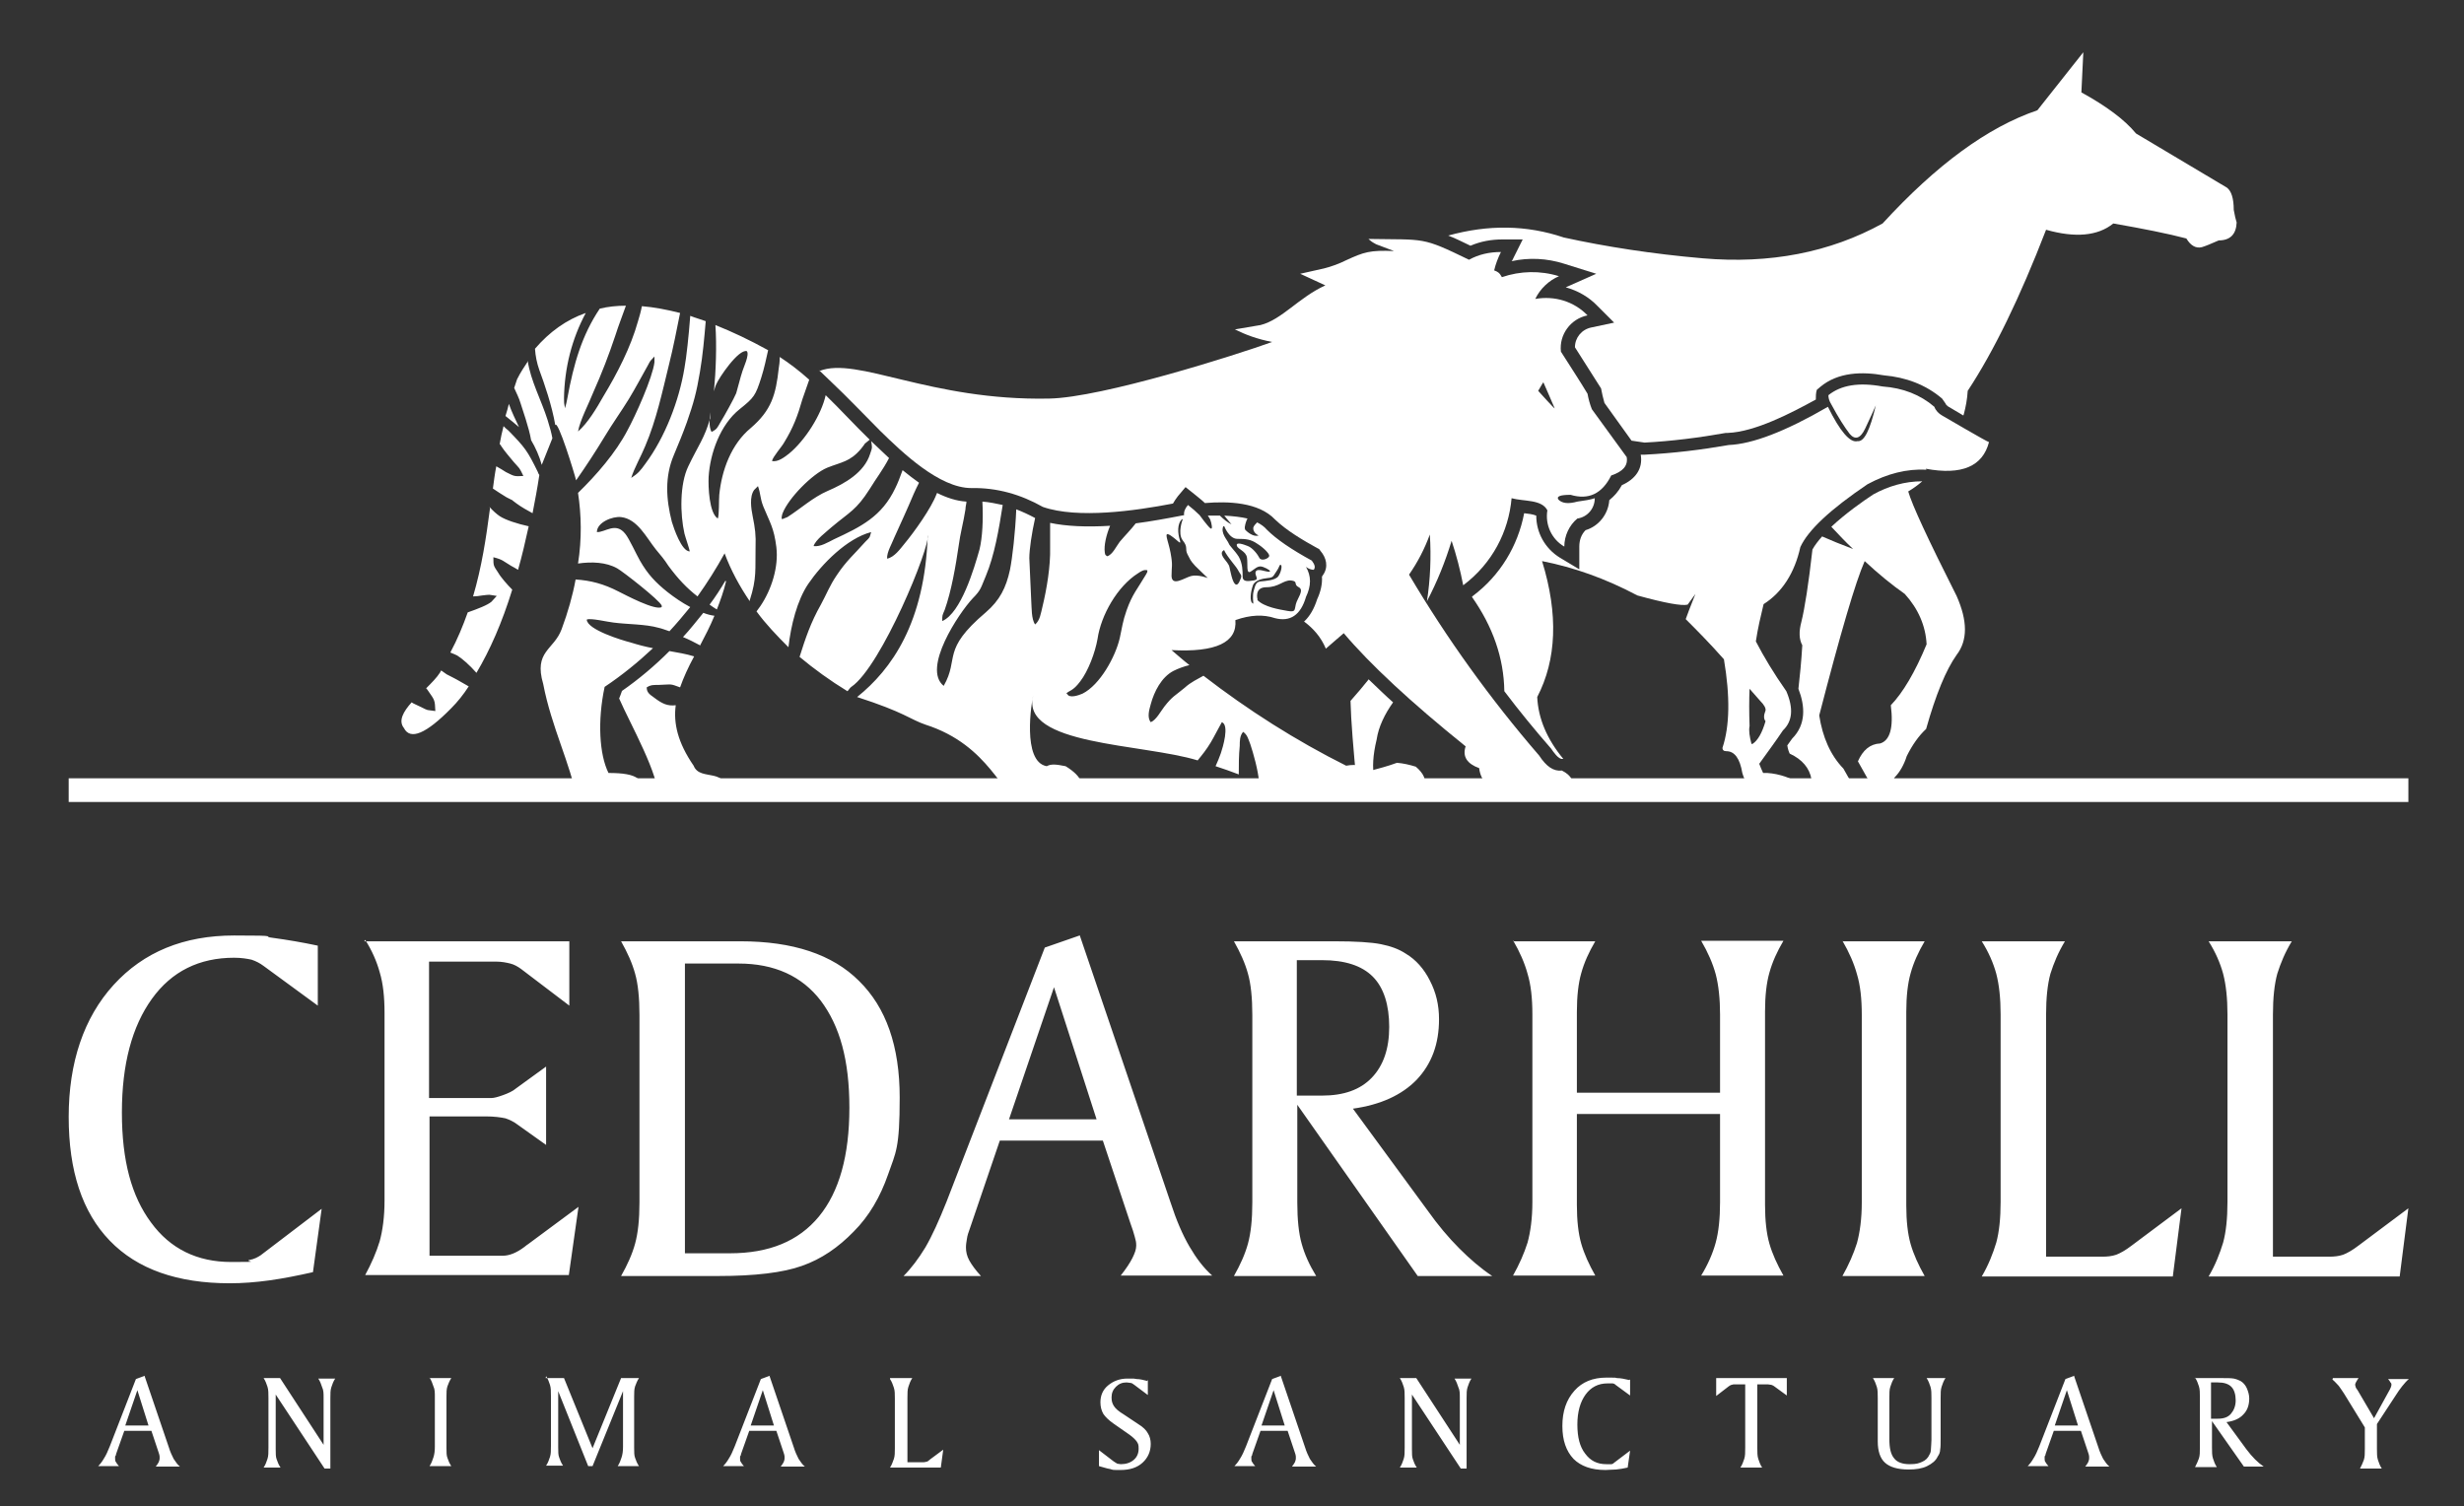
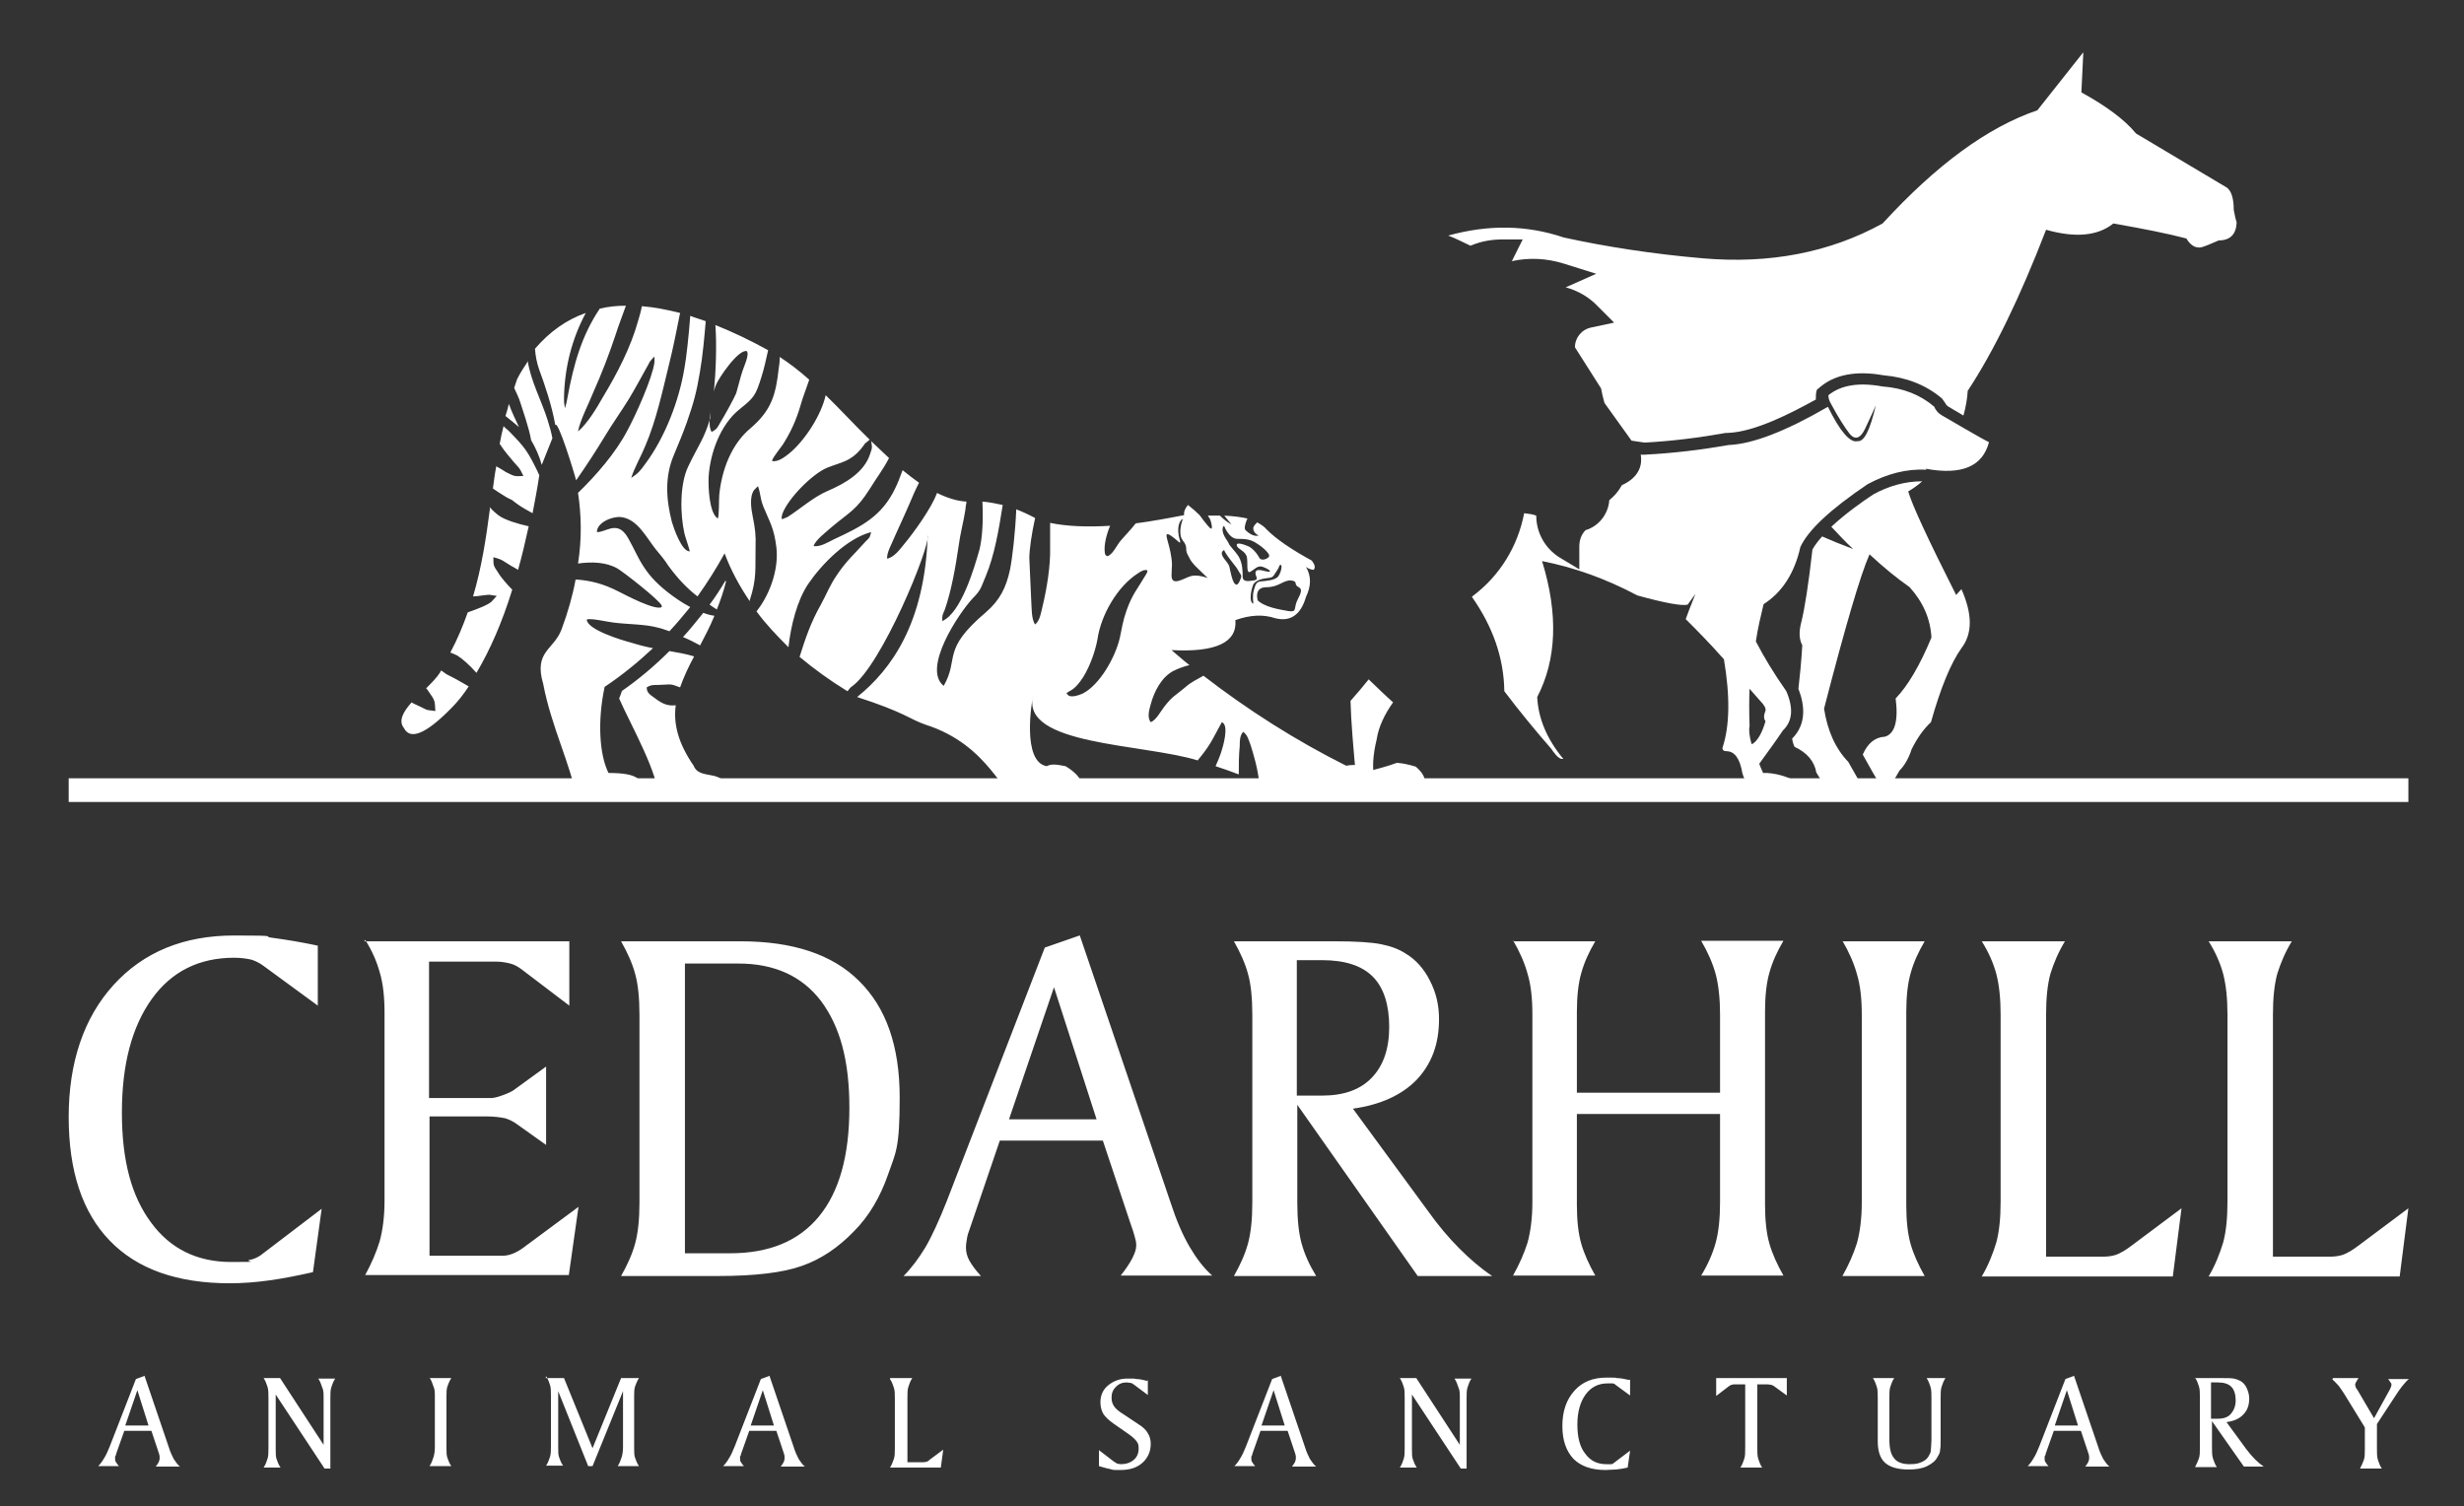
<svg xmlns="http://www.w3.org/2000/svg" id="Layer_1" version="1.1" viewBox="0 0 509.4 311.4">
  <rect x="0" y="0" width="509.4" height="311.4" fill="#333333" stroke="none" />
  <defs>
    <style>
      .st0 {
        fill-rule: evenodd;
      }

      .st0, .st1 {
        fill: #fff;
      }
    </style>
  </defs>
  <g>
-     <path class="st0" d="M404.4,123c-5.8-11.5-9.1-18.6-9.9-21.4,1-.6,2-1.3,2.9-2.1-3.6,0-7,1-10.1,2.7-2.3,1.5-5.8,4-8.7,6.7,1.5,1.6,3,3.2,4.5,4.6-2.4-.9-4.6-1.8-6.4-2.6-.8.9-1.5,1.8-2,2.7-.8,7.1-1.6,12.2-2.3,15-.5,1.9-.5,3.5.2,4.8-.2,3.4-.5,6.4-.8,9,1.4,3.6,1.6,7.4-1.3,10.3l-1,1.4c.1.7.3,1.3.5,1.7,2.6,1.2,4.1,3,4.5,5.3l2.2,3.6,8,.7c-1.4-2.7-2.7-4.9-3.6-6.5-2.7-2.8-4.3-6.5-5-11,4.4-17,7.5-27.6,9.4-31.9,2.9,2.7,5.6,4.9,8.3,6.8,2.8,3.1,4.3,6.6,4.5,10.4-2.4,5.8-4.9,10-7.4,12.6.6,4.7-.2,7.3-2.2,7.9-2.1.1-3.6,1.4-4.6,3.7,3,5.4,4.6,8.1,4.9,8.1,1.2-2.2,2.1-3.8,2.7-4.8,1-1,1.9-2.5,2.5-4.4,1.2-2.4,2.5-4.2,4-5.6,2-7.1,4.1-12.2,6.3-15.3,2.3-3,2.3-7,0-12.2h0ZM406,85.6c.4-1.5.7-3.1.8-4.8,5.4-8.2,10.8-19.3,16.2-33.3,6,1.7,10.7,1.3,13.9-1.3,6.3,1.1,11.3,2.1,15.1,3.1.9,1.5,2,2.1,3.2,1.8.7-.2,1.9-.7,3.5-1.4,2.4,0,3.6-1.3,3.7-3.7-.2-.6-.4-1.5-.6-2.6,0-2.4-.5-3.9-1.4-4.6l-18.8-11.2c-2.4-2.9-6.2-5.7-11.3-8.5l.4-8.3-9.5,12c-10.3,3.5-20.9,11.3-32,23.4-10.9,6-23.3,8.4-37.2,7.2-10.4-.9-20-2.4-28.7-4.3-7.7-2.6-15.6-2.7-23.9-.4,1.6.6,3.1,1.4,4.6,2.1,2.1-.9,4.3-1.3,6.6-1.3h4.2c0,0-1.9,3.8-1.9,3.8-.1.2-.2.5-.4.7,3.6-.8,7.3-.6,10.8.5l6.7,2.1-6.3,2.8c2.5.7,4.8,2,6.6,3.9l3.4,3.4-4.7,1c-2,.4-3.4,2.1-3.4,4.1l5.4,8.5c.2,1,.4,2,.7,3l5.6,7.8,2.7.4c5.6-.3,11.2-1,16.8-2h.4c5.6-.2,13.1-4.1,18.2-6.9,0-.7,0-1.3.2-2l.7-.6c3.7-3.1,8.7-3.2,13.2-2.4,4.5.4,8.6,1.9,12,4.8l.7,1c.1.3.3.4.5.6l3.2,1.9h0ZM300.7,125l-.6-3.5.6,3.5Z" />
+     <path class="st0" d="M404.4,123c-5.8-11.5-9.1-18.6-9.9-21.4,1-.6,2-1.3,2.9-2.1-3.6,0-7,1-10.1,2.7-2.3,1.5-5.8,4-8.7,6.7,1.5,1.6,3,3.2,4.5,4.6-2.4-.9-4.6-1.8-6.4-2.6-.8.9-1.5,1.8-2,2.7-.8,7.1-1.6,12.2-2.3,15-.5,1.9-.5,3.5.2,4.8-.2,3.4-.5,6.4-.8,9,1.4,3.6,1.6,7.4-1.3,10.3c.1.7.3,1.3.5,1.7,2.6,1.2,4.1,3,4.5,5.3l2.2,3.6,8,.7c-1.4-2.7-2.7-4.9-3.6-6.5-2.7-2.8-4.3-6.5-5-11,4.4-17,7.5-27.6,9.4-31.9,2.9,2.7,5.6,4.9,8.3,6.8,2.8,3.1,4.3,6.6,4.5,10.4-2.4,5.8-4.9,10-7.4,12.6.6,4.7-.2,7.3-2.2,7.9-2.1.1-3.6,1.4-4.6,3.7,3,5.4,4.6,8.1,4.9,8.1,1.2-2.2,2.1-3.8,2.7-4.8,1-1,1.9-2.5,2.5-4.4,1.2-2.4,2.5-4.2,4-5.6,2-7.1,4.1-12.2,6.3-15.3,2.3-3,2.3-7,0-12.2h0ZM406,85.6c.4-1.5.7-3.1.8-4.8,5.4-8.2,10.8-19.3,16.2-33.3,6,1.7,10.7,1.3,13.9-1.3,6.3,1.1,11.3,2.1,15.1,3.1.9,1.5,2,2.1,3.2,1.8.7-.2,1.9-.7,3.5-1.4,2.4,0,3.6-1.3,3.7-3.7-.2-.6-.4-1.5-.6-2.6,0-2.4-.5-3.9-1.4-4.6l-18.8-11.2c-2.4-2.9-6.2-5.7-11.3-8.5l.4-8.3-9.5,12c-10.3,3.5-20.9,11.3-32,23.4-10.9,6-23.3,8.4-37.2,7.2-10.4-.9-20-2.4-28.7-4.3-7.7-2.6-15.6-2.7-23.9-.4,1.6.6,3.1,1.4,4.6,2.1,2.1-.9,4.3-1.3,6.6-1.3h4.2c0,0-1.9,3.8-1.9,3.8-.1.2-.2.5-.4.7,3.6-.8,7.3-.6,10.8.5l6.7,2.1-6.3,2.8c2.5.7,4.8,2,6.6,3.9l3.4,3.4-4.7,1c-2,.4-3.4,2.1-3.4,4.1l5.4,8.5c.2,1,.4,2,.7,3l5.6,7.8,2.7.4c5.6-.3,11.2-1,16.8-2h.4c5.6-.2,13.1-4.1,18.2-6.9,0-.7,0-1.3.2-2l.7-.6c3.7-3.1,8.7-3.2,13.2-2.4,4.5.4,8.6,1.9,12,4.8l.7,1c.1.3.3.4.5.6l3.2,1.9h0ZM300.7,125l-.6-3.5.6,3.5Z" />
    <path class="st0" d="M398.1,96.9c7.5,1.4,11.8-.5,13.1-5.5-.3,0-9.7-5.5-9.7-5.5-.7-.4-1.3-1-1.6-1.8-2.9-2.5-6.5-3.9-10.7-4.2-4.9-.9-8.6-.3-11.2,1.8,0,.5.1,1.1.6,1.9,1.5,2.8,2.8,4.8,3.8,6.1,1.1,1.3,2.2,1,3.2-1.1,1.1-2.3,1.8-3.9,2.2-4.8-1.2,5.1-2.4,7.6-3.8,7.4-1.5.4-3.6-2-6.1-7.1-8.8,5.1-15.6,7.7-20.5,7.9-5.7,1-11.5,1.7-17.4,2h-.8c.5,3-1.2,5.1-3.9,6.3-.7,1.3-1.6,2.3-2.6,3.1-.2,2.9-2.2,5.4-4.9,6.2-.9.9-1.3,2.1-1.3,3.4v4.7c0,0-4-2.4-4-2.4-3.1-1.9-4.9-5.2-4.9-8.7-.7-.3-1.7-.4-2.5-.5-1.3,6.8-5,12.9-10.6,17.1l-.2.2c4.3,6.1,6.6,12.6,6.7,19.5,3.1,4.1,6.3,8,9.7,11.9.4.6,1.5,2.2,2.3,2.1h.2c-3.4-4.1-5.2-8.4-5.4-12.8,4-7.7,4.4-17.1,1-28.1,6.6,1.3,13.1,3.6,19.7,7.1,5.8,1.6,9.2,2.2,10.4,1.9l1.6-2.2c-1.1,2.7-1.7,4.4-2,5.2,2.1,2.1,4.8,4.8,7.9,8.3,1.3,7.7,1.2,13.8-.3,18.3,0,.5.3.7.8.7,1.7,0,2.8,1.5,3.3,4.5.5,1.7,1.1,2.5,1.7,2.4,0,.7,0,1.2-.2,1.5,6.9-.2,8.8-.3,8.8-.3.4-.3.8-.9.8-1.8-1.5-1-4.5-1.9-6.8-1.8-.3-.7-.6-1.3-.8-1.9,1.8-2.5,3.5-4.8,4.9-6.9,2-1.9,2.2-4.6.7-8.1-2.6-3.7-4.7-7.2-6.3-10.3.4-2.7,1-5.2,1.6-7.7,3.8-2.4,6.4-6.4,7.6-11.8,1.6-3.5,6.2-7.8,13.9-13,4.1-2.2,8.1-3.2,12.2-3h0ZM283,140.4c-1.1,1.4-2.4,2.9-3.8,4.5.1,4.2.6,10,1.3,17.4,1.4.8,2.5,1.9,3.2,3.3,2.6,0,4.7-.3,6.4-1,0-.7-2-2-6-4-.4-1.8-.3-4.4.5-7.7.4-2.7,1.7-5.3,3.4-7.7-1.7-1.5-3.3-3.1-5-4.7h0ZM327.1,165.5c.6-1.5,1.1-2.7.6-4.4,1.4.6,3.3,1.2,5.8,1.8,0,1.1-.7,2-1.9,2.6h-4.4ZM361.7,142.4l2.2,2.5c.8.8,1.2,1.5,1.1,2-.4,1-.4,1.7,0,2.2-.7,2.4-1.6,4-2.7,4.7h-.2c-.4-1.5-.6-2.8-.4-3.7-.1-2.8-.1-5.4,0-7.8Z" />
    <path class="st0" d="M253.1,108.8s1,2.6,2.7,2.6c1.8,0,2.8.1,4.1,1,1.3.8,2.5,2,2.5,2.5,0,.5-1.5,1.2-2,.5-.4-.8-1.4-2.1-2.4-2.5-1-.4-2.5-.9-2.3-.1.2.8,1.9,1.1,2.1,2.5.2,1.3-.2,3.4.7,2.9.9-.5,1.5-1.4,2.6-1,1.1.4,1.9,1,1.2,1-.7,0-2.4-.8-2.7,0-.3.8.9,1.6-.4,1.8-1.3.2-2.3.3-2.3-.8,0-1.1,0-2.7-.8-4.1-.9-1.4-1.9-2.2-2.1-2.8-.3-.7-1.7-2.1-1.1-3.5h0ZM290.8,164.9c4-1,5.2-3.6,1.9-6.4-1.3-.4-2.6-.7-3.9-.8-1.9.7-3.8,1.2-5.7,1.7-1-1.1-2.6-1.5-4.8-1.1-10.4-5.2-20.3-11.5-29.5-18.6-1.2.7-2.6,1.3-3.9,2.5-1.9,1.6-2.5,1.7-4.2,3.9-.7.9-1.7,2.8-2.8,3.2-.8-1-.3-2.6,0-3.7.7-2.6,2.2-5.6,4.7-6.9,1-.5,2.1-.9,3.3-1.2-1.3-1-2.5-2.1-3.7-3.1,9.2.5,13.6-1.6,13.2-6.2,3.1-1.1,5.8-1.2,8.2-.4,3.1.8,5.3-.6,6.4-4.4,1.1-2.3,1.1-4.3,0-6.2.5.4,1.1.6,1.6.6.4-.5.2-1.1-.4-1.9-4.2-2.3-7.3-4.4-9.3-6.4-.5-.6-1.2-1.1-2-1.5-.3.3-.7.7-.8,1.1-.1,1.1,1.1,1.6,1.1,1.6-1.1.4-2.4-.8-2.7-1.1-.3-.3-.1-1.1.1-1.7.1-.3.2-.5.3-.7-1.3-.3-2.9-.5-4.8-.6.8,1,1.5,1.8,1.5,1.8-.7-.3-1.6-1-2.4-1.8-.8,0-1.6,0-2.5,0,.2.3.4.6.5.8.3.8.6,2.3,0,1.8-.6-.5-2.2-2.7-2.2-2.7-.7-.7-1.5-1.4-2.4-2.1-.6.7-.9,1.4-.8,2.1-3.6.7-6.9,1.3-10,1.7-1,1.3-2.2,2.5-3.3,3.8-.7.9-1.5,2.7-2.6,3-.4-.3-.4-.2-.5-.8-.2-1.4.3-3.6,1.1-5.5-4.9.3-9.1.1-12.4-.6,0,2.2,0,4.3,0,5.1.1,3.8-.7,8.6-1.6,12.3-.3,1.2-.5,2.8-1.5,3.6-.8-1.1-.7-3.5-.8-4.8-.1-3-.3-5.9-.4-8.9,0-1.8.5-5.2,1.2-8.3-1.3-.7-2.6-1.3-3.9-1.8-.2,4.8-.8,10-1.3,12.5-.8,3.7-2.1,6.3-5,8.8-9.3,7.9-5.4,9.4-8.7,15.2-4.5-3.6,3.1-15,6-18.1,1.8-1.8,1.7-2.3,2.7-4.6,1.8-4.3,2.7-9.6,3.5-14.7-1.4-.3-2.8-.6-4.2-.7.2,3.7,0,7.5-.6,9.9-1.1,3.9-3.8,13.1-7.7,14.8,0-1.3,0-1.1.5-2.3,1.4-3.9,2.3-9.2,2.9-13.3.3-2.4,1-4.9,1.4-7.5,0-.6.2-1.1.2-1.6-2-.1-4.1-.8-6.1-1.8,0,.1,0,.2-.1.3-1.1,2.9-4.6,7.8-6.6,10.2-.9,1.1-2.1,2.8-3.6,3.1-.1-1.3,1-3.1,1.5-4.4,1.4-3.1,2.7-5.9,4-9,.3-.7.7-1.5,1.1-2.3-1.1-.8-2.2-1.6-3.4-2.6-.5,1.4-1,2.7-1.5,3.7-2.8,5.9-7.1,8-12.7,10.6-1.2.6-2.8,1.6-4.2,1.4.4-1.3,2.6-2.9,3.7-3.9,3.8-3.2,5.1-3.5,7.9-7.9,1.4-2.3,2.7-3.9,4-6.4-1.2-1.1-2.4-2.3-3.7-3.5.2,1.3.3,1.2-.2,2.6-1.2,3.9-5.3,6.2-8.8,7.7-3,1.3-5.5,3.6-8.3,5.4-.2.1-1,.4-1,.4-.4.2-.1-1,0-1.2,1.2-3.1,6.1-8.1,9.2-9.4,3-1.2,4.7-1.2,7-3.9,1.4-1.7,0-.4,1.8-1.9-3.1-3-6.1-6.3-9.1-9.2-.9,4.1-4.3,9.4-7.6,12.1-.9.7-2.3,1.8-3.5,1.5.2-.9,2-2.9,2.5-3.8,1.9-3.1,2.8-5.5,3.8-9,.4-1.2.9-2.6,1.4-4-2-1.8-4.1-3.4-6.1-4.7,0,1-.1,1.8-.2,2.3-.6,5.5-1.5,8.7-5.8,12.4-4,3.3-6,8.7-6.5,13.8-.1,1.1,0,4.2-.3,4.9-1.8-1.1-2-6.6-1.9-8.6.3-4.9,2.4-10.8,6.4-14,3-2.4,3.3-2.8,4.5-6.6.6-1.9,1-3.8,1.4-5.6-3.8-2.1-7.4-3.8-10.9-5.2.3,4.2.1,9.5-.3,13.7.1-.5.3-1,.4-1.3.6-1.5,4.7-7.5,6.4-7,.6.7-.7,3.4-.9,4.1-.5,1.5-.9,3.3-1.3,4.6-.4,1-2.5,4.8-3.2,5.9-.7,1.2-.7,1.5-1.9,2.1-.6-1.1-.4-2.9-.3-4.1v1.3c-1.1,4-2.5,5.7-4.5,9.9-1.8,3.7-1.7,9.9-.8,13.9.2.8,1.1,3.4,1.1,3.7-1.7,0-3.3-4.8-3.7-6.1-1.2-4.7-1.5-9.3.4-13.8,1-2.4,1.8-4.3,2.7-6.8,1.4-4,2-6.2,2.7-10.4.6-3.5.9-7,1.2-10.5-1.1-.4-2.2-.7-3.2-1.1-.3,4-.8,8.7-1.2,10.8-1.1,6.7-4,14.3-8.1,19.8-1,1.4-1.5,2-2.9,2.9.6-2,2.1-4.6,2.9-6.6,2.3-5.4,3.5-11.1,4.9-16.8.9-3.6,1.6-7.2,2.3-10.7-2.8-.7-5.4-1.2-7.9-1.4-.2,1.1-.5,2.1-.8,3.1-1.5,5.4-4.3,10.8-7.2,15.6-1.3,2.3-3.2,5.5-5.2,7.2.4-2.3,2.3-5.9,3.2-8.2,1.7-3.8,3.2-7.7,4.5-11.6.7-2.2,1.5-4.2,2.2-6.2-1.9,0-3.7.2-5.4.6-3.7,5.5-5.4,11.4-6.7,18.5-.3,1.4-.1.7-.5,2.1-.2-1.3-.2-.9-.2-2.1.1-6.2,1.6-12.2,4.5-17.6-4,1.4-7.5,3.9-10.5,7.4.1,1.5.4,3,.9,4.4,1,2.7,2.6,7.3,3.3,11.4.5-1.3,4,10.1,4.3,11.4,2.1-3,4-5.9,6-9.2,1.5-2.5,3.3-5,4.9-7.6,1.4-2.3,2.6-4.6,3.9-6.9.7-1.3.4-.8,1.4-1.9v1.2c-.4,3.2-3.9,11-5.6,14.1-2.4,4.6-6.4,9.2-10.2,12.9.7,4.6.8,9.5,0,14.6,2.8-.4,5.8-.3,8.1,1,1.1.6,8.8,6.6,9.2,7.7v.3c-1.3.8-7.5-2.5-8.9-3.2-3.1-1.6-5.8-2.3-8.9-2.5-.6,3.3-1.6,6.8-2.9,10.3-1.6,4.3-5.8,4.5-3.8,11.3,1.7,8.9,5.7,16.7,6.9,23.6h13.6c.7-3.9-.9-5.2-7-5.2-1.9-3.8-2.3-10.8-.8-17.8,3.6-2.4,6.9-5.1,10-8-1.6-.3-3.1-.7-4.7-1.2-1.6-.4-8.9-2.6-9-4.7.7-.4,4.4.5,5.5.6,3,.4,6.6.3,9.4,1.1.5.1,1.3.4,2.2.7,1.5-1.6,2.9-3.3,4.3-5-1.7-.9-3.3-2-4.7-3.1-2.5-2-4.1-3.7-5.7-6.5-.8-1.4-2.2-4.5-3-5.5-2-2.6-4.2-.3-5.9-.4,0-2,3.2-3.3,5-3.1,3.4.4,5.2,4.2,7.2,6.7,1,1.2,1.7,2,2.6,3.4,2,2.7,3.8,4.6,6,6.3,2-2.8,3.9-5.8,5.6-8.9,1.3,3.5,3.1,6.8,5.2,9.9,0,0,0-.1,0-.2,1.5-4.6,1.1-6.5,1.2-10.9.1-2.6-.1-4-.6-6.5-.3-1.5-.7-4,.3-5.4l.8-.8c.6,1.7.4,2.4,1.1,4.2,1.4,3.4,2.2,4.4,2.7,8.4.5,4.1-1,8.8-3.3,12.2-.2.3-.5.7-.8,1.1,1.9,2.6,4.2,5,6.6,7.4.5-4.5,1.8-9.7,4.1-13.1,2.8-4.1,8-9.4,13-10.7-.4,1.3-.1.9-1.2,2-2.3,2.6-3.9,3.9-5.9,6.9-1.5,2.2-2.1,3.9-3.3,6.1-2.1,3.7-3.2,7-4.4,10.8,3,2.5,6.3,4.9,9.9,7.1.3-.3.5-.7.8-.9,6.2-4.2,16.4-29.1,15.8-31.4-.6,18.2-7.5,27.8-14.6,33.5,9.9,3.2,10.9,4.6,14.1,5.7,13.5,4.3,15.9,15.3,19.5,15.3,6.6-.3,11.7,0,11.7,0,2.2-2.2,1.4-4.5-2.2-6.7-2-.4-3-.5-3.9,0-5.2-.9-3.1-13.5-2.8-14.6-2.7,10.3,22.6,9.9,34,13.4.9-1.1,1.8-2.2,2.7-3.7.5-.8,2.1-3.9,2.3-4.2,1.6.6.2,5.2-.2,6.4-.3.9-.7,1.8-1.1,2.7,1.6.5,3.2,1.1,4.8,1.7,0-2,0-3.9.2-5.9,0-1,0-2.1.7-2.9.9.6,1.1,1.6,1.5,2.6.6,1.8,1.6,5.3,1.8,7.8,3.8,1.5,14.6,4.4,18.4,3.4h11.5ZM259.9,124c1.4,1.5,4.6,2,6.3,2.3,1.7.3,1.4-.2,1.7-1.4.3-1.2,1.8-2.9.6-3.5-1.2-.6,0-1.2-1.6-1.4-1.6-.1-2.5,1.4-5.1,1.4s-1.8,2.6-1.8,2.6h0ZM253.1,113.7c-1.2.6,0,1.8.6,2.6.6.8.4.9.9,2.8.5,1.9,1.1,2.2,1.6,1.2.5-1.1.6-1.2,0-2-.5-.9-.6-1-1.7-2.4-1.1-1.4-1.4-2.1-1.4-2.1h0ZM259.1,124.7c0-.2-.2-1.6.1-2.6s.4-1.8,1.4-1.9c1-.1,3.1-.2,3.7-1.1.6-.9.8-2.2.5-2.3-.3-.2-.2.3-.9,1.3-.7,1-.6,1.3-1.8,1.4-1.1.1-2.8.5-3.1,1.6-.4,1.1-.8,3.4.1,3.7h0ZM109.1,74.6c.6,4.1,2.8,8.1,4.1,12.2.5,1.6.8,2.7,1,3.8-.7,1.7-1.4,3.5-2.2,5.5-.5-1.8-1.3-3.6-2.2-5.1-.4-2.5-1.9-6.7-2.2-7.7-.3-1-.8-2-1.3-3.1.2-.6.4-1.2.6-1.8.7-1.4,1.5-2.6,2.3-3.8h0ZM105.2,83.5c-.2.8-.4,1.6-.7,2.5,1,.8,2,1.6,2.8,2.3-.7-1.5-1.5-3.1-2.1-4.8h0ZM104,88c.4.4.8.8,1.1,1,3.4,3.5,3.9,4.1,6.1,8.6,0,.1.1.3.3.6-.4,2.7-.9,5.3-1.4,7.9-1.1-.6-2.2-1.2-3.3-2-1.8-1.3,0-.2-2.1-1.3-1-.6-1.9-1.2-2.8-1.8.2-1.5.4-3.1.7-4.6.7.4,1.4.8,2,1.2,1.8.9,1.7.9,3.6.8-.9-1.9-.7-1.4-2-2.9-.9-1.1-1.8-2.1-2.6-3.3,0-.1-.2-.3-.3-.4.2-1.2.5-2.5.8-3.7h0ZM220.4,143.4c.7-.7,1.4-.5,2.9-2.5,1.7-2.2,3.1-6,3.6-8.8.7-4.9,4.1-10.9,8.4-13.6.6-.4,1.2-.8,1.9-.6,0,.5,0,.3-.3.9-1.7,2.9-2.8,4-4,7.4-.8,2.3-.9,3.4-1.4,5.7-.9,3.9-4.1,9.7-7.7,11.5-.7.3-2.8,1.1-3.2,0h0ZM101.3,105.1c-.8,6.1-1.7,12.1-3.5,18.2.6,0,1.3-.1,1.9-.2,1.9-.2,1-.2,3,.1l-1.1,1.2c-.8.7-2.9,1.5-4.9,2.2-1,2.8-2.1,5.5-3.6,8.3.5.2,1,.4,1.4.6,1,.6,2.6,2,4,3.6,2.8-4.7,5.3-10.4,7.4-17.2-1-1-2.4-2.6-2.9-3.5-1-1.5-1-1.4-1-3.2,2,.5,2,.8,3.7,1.8.4.2.9.5,1.4.8.8-2.8,1.5-5.8,2.2-9-2.3-.5-4.8-1.3-6-2.1-.6-.4-1.4-1.1-2.1-1.9h0ZM91.2,138.6c1.9,1.3.4.4,2.3,1.4,1.2.6,2.3,1.3,3.4,1.9-1.1,1.7-2.3,3.2-3.6,4.5-5.2,5.3-8.5,6.7-9.8,4.1-1.2-1.5-.1-3.4,1.6-5.3.4.3.8.4,2,1,1.6.8.9.5,2.9.8-.1-2.3-.1-2.2-1.5-4.2-.1-.2-.3-.4-.4-.5,1.1-1.1,2.2-2.2,2.9-3.3,0-.1.2-.3.2-.4h0ZM128.5,142.9c3.6-2.5,6.9-5.3,9.9-8.3,1.7.3,3.5.6,5.1,1.1-1.2,2.2-2.2,4.4-2.9,6.4-2.2-.8-1.5-.6-4.5-.5-1.2,0-1.6,0-2.4.5,0,1,.5,1.4,1.5,2.1,1.7,1.3,2.8,1.8,4.5,1.6-.5,3.7.4,7.7,3.7,12.5,1.4,3.5,7.2-.2,7.1,6.7,0,0-4.8,0-14.5,0,.5-4.5-5.8-15.5-8-20.6.2-.5.4-1,.6-1.6h0ZM144.7,133.4c-1.1-.6-2.3-1.2-3.5-1.7,1.5-1.6,2.8-3.3,4.2-5,.8.3,1.5.5,2.3.6-.9,2.2-2,4.3-3,6.2h0ZM148.2,126c-.5-.3-1.1-.7-1.5-1,1.2-1.6,2.3-3.3,3.3-5,0,0,0,.2.1.2-.5,2.1-1.2,4-1.9,5.8h0ZM244.5,107.4s-1.1,2.8,0,4.3c1.2,1.5.4,1.7,1,2.9.6,1.1.5,1.2,1.6,2.4,1.2,1.2,2.6,2.5,2.6,2.5,0,0-2.1-.8-3.5-.4-1.4.4-3.9,2.2-4,0,0-2.1.3-2.1-.2-4.8-.5-2.7-1.6-4.6,0-3.6,1.5,1,2.3,2.2,1.9.9-.4-1.3-.6-3.3.5-4.3Z" />
-     <path class="st0" d="M169.4,76.7c7.8-3.1,22.8,6.2,47.5,5.7,11-.2,38.9-9.1,46.1-11.7-3.1-.6-5.5-1.5-7.7-2.6l5.3-.9c4.4-1.1,7.9-5.7,13.4-8.2l-5.2-2.4,4.9-1.1c1.6-.4,3.2-1,4.6-1.7,3.7-1.7,4.9-2.1,9.9-1.9l-3.7-1.4c-1.1-.6-1-.6-1.6-1.1,11.9.2,10.9-.5,20.8,4.3,2-1.1,4.2-1.6,6.6-1.6-.6,1.2-1.1,2.5-1.4,3.8.8.3,1.1.5,1.6,1.4,3.8-1.3,7.9-1.4,11.8-.2-2.1.9-3.9,2.6-4.9,4.7,4-.7,8,.5,10.8,3.4-3.5.7-5.9,4-5.5,7.5,2.1,3.3,4,6.2,5.5,8.7.2,1.1.5,2.2.9,3.2,4.8,6.6,7.2,9.9,7.2,9.9.3,1.8-.8,3-3.2,3.8-1.9,3.8-4.7,5.1-8.4,4-2.1,0-3,.3-2.5,1,.8.8,2.1.9,3.9.4,1.5-.2,2.7-.4,3.6-.7,0,2.1-1.5,3.9-3.6,4.2-1.7,1.4-2.7,3.6-2.7,5.8-2.6-1.5-4-4.5-3.5-7.5-1.2-2.3-4.8-1.8-7.4-2.5-.6,6.9-4,13.5-10,18-.6-3.1-1.4-6.2-2.4-9.2-1.3,4.3-3,8.5-5.1,12.5.7-4.5.9-9.2.6-13.8-1.1,3-2.5,5.7-4.3,8.3,7.8,13.2,16.8,25.7,26.9,37.4,1.5,2.3,3,3.3,4.7,3.1,2,1,2.7,2.4,2.1,4-6.6,1.7-11,2.2-13.1,1.5-3.7-1.2-5.8-3.2-6.1-6-2.5-.9-3.5-2.4-2.8-4.5-11.3-9.1-19.7-16.9-25.2-23.4l-3.7,3.2c-1-2.4-2.6-4.2-4.5-5.6,1.2-1.1,2.1-2.7,2.7-4.6.7-1.5,1.1-3.1,1-4.7l.2-.3c1.2-1.7.7-3.6-.5-5l-.3-.4-.4-.2c-2.9-1.6-6.3-3.6-8.7-5.9-3.4-3.6-9.7-3.8-14.5-3.4-.6-.6-1.3-1.1-2-1.7l-2-1.6-1.6,1.9c-.4.5-.7,1-1,1.5-7.8,1.5-19.7,3.2-26.9.7-4.6-2.6-9.5-4-14.8-3.9-6.6,0-14.3-7.4-18.8-11.8-3.4-3.4-6.7-6.9-10.2-10.2-.8-.8-1.7-1.6-2.5-2.4h0ZM319,79.1l-1,1.7s3.5,3.9,3.4,3.6c-.1-.3-2.3-5.3-2.3-5.3Z" />
  </g>
  <rect class="st1" x="14.2" y="160.9" width="483.7" height="4.9" />
  <path class="st0" d="M65.7,195.6v12.3l-11.2-8.2c-.8-.6-1.6-1-2.5-1.3-.9-.2-2.1-.4-3.6-.4-7.2,0-12.9,2.8-17,8.5-4.1,5.7-6.2,13.5-6.2,23.5s2,17.3,6,22.7c4,5.5,9.6,8.2,16.6,8.2s2.7-.1,3.7-.4c1.1-.2,1.8-.6,2.4-1l12.6-9.6-1.8,13.1c-3.1.7-6.1,1.3-9,1.7-2.9.4-5.6.6-8.2.6-10.8,0-19.1-2.9-24.8-8.8-5.7-5.9-8.5-14.4-8.5-25.6s3.1-20.5,9.3-27.3c6.2-6.8,14.5-10.2,24.9-10.2s5.2.2,8.1.5c2.9.4,5.9.9,9.2,1.6h0ZM75.3,194.6h42.4v13.3l-10-7.6c-.7-.5-1.4-.9-2.2-1.1-.8-.2-1.8-.4-2.9-.4h-13.9v28.2h12.9c.5,0,1.3-.2,2.4-.6,1.1-.4,2-.8,2.7-1.4l6.2-4.5v16.2l-5.9-4.2c-.8-.6-1.6-1-2.5-1.3-.9-.2-2.3-.4-4.1-.4h-11.6v28.8h15.2c1.3,0,2.8-.6,4.4-1.8.4-.3.6-.5.8-.6l10.4-7.7-2,14.1h-42.1c1.3-2.4,2.3-4.7,3-7,.6-2.2,1-5,1-8.4v-38.8c0-3.3-.3-6.1-1-8.4-.6-2.2-1.6-4.5-3-6.7h0ZM141.6,199.2v59.9h9.3c8.1,0,14.2-2.5,18.4-7.6,4.2-5.1,6.3-12.6,6.3-22.5s-2-16.9-5.9-22.1c-3.9-5.1-9.6-7.7-17-7.7h-11.1ZM128.6,194.6h24.5c10.8,0,19,2.7,24.5,8.2,5.6,5.5,8.4,13.5,8.4,24.1s-.8,11.3-2.4,15.9c-1.6,4.6-3.9,8.6-7.1,11.8-3.2,3.3-6.7,5.7-10.7,7.1-3.9,1.4-9.7,2.1-17.4,2.1h-20c1.3-2.3,2.3-4.5,2.9-6.7.6-2.2.9-5,.9-8.5v-38.8c0-3.5-.3-6.4-.9-8.5-.6-2.2-1.6-4.4-2.9-6.7h0ZM217.9,204.1l-9.3,27.3h18.1l-8.8-27.3h0ZM223.2,193.3l18.8,55.3c1.2,3.7,2.5,6.7,3.9,9.1,1.4,2.4,2.9,4.4,4.7,6h-18.9c1.1-1.4,1.9-2.6,2.4-3.6.5-1,.8-1.8.8-2.6s-.1-1-.3-1.8c-.2-.8-.5-1.7-.9-2.8l-5.7-17.1h-21.3l-6.2,18.2c-.3.8-.5,1.4-.6,2.1-.1.6-.2,1.2-.2,1.8,0,.9.2,1.8.7,2.7.5.9,1.3,2,2.4,3.2h-16c1.6-1.6,3.1-3.6,4.5-5.9,1.4-2.4,2.8-5.5,4.4-9.5l20.3-52.5,7.2-2.5h0ZM268.1,198.5v28h5.2c4.5,0,7.9-1.2,10.3-3.7,2.4-2.5,3.6-6,3.6-10.5s-1.1-8.1-3.4-10.4c-2.3-2.3-5.8-3.4-10.5-3.4h-5.2ZM255,194.6h20.9c4.4,0,7.6.2,9.6.6,2,.4,3.7,1,5.2,2,2,1.2,3.7,3.1,4.9,5.5,1.3,2.5,1.9,5.1,1.9,8,0,5.1-1.5,9.2-4.6,12.5-3.1,3.2-7.5,5.2-13.2,6l15.4,21c2.2,3.1,4.4,5.7,6.6,7.9,2.2,2.2,4.4,4.1,6.8,5.7h-15.4l-24.9-35.4v20.2c0,3.5.3,6.4.9,8.5.6,2.2,1.6,4.4,3,6.7h-17c1.3-2.3,2.3-4.5,2.9-6.7.6-2.2.9-5,.9-8.5v-38.8c0-3.5-.3-6.4-.9-8.5-.6-2.2-1.6-4.4-2.9-6.7h0ZM312.8,194.6h17c-1.3,2.2-2.3,4.4-2.9,6.6-.6,2.1-.9,4.8-.9,8v16.7h29.6v-16.1c0-3.3-.3-6.1-.9-8.4-.6-2.2-1.6-4.5-3-6.9h17c-1.3,2.2-2.3,4.4-2.9,6.6-.6,2.1-.9,4.8-.9,8v40c0,3.2.3,5.9.9,8,.6,2.1,1.6,4.3,2.9,6.6h-17c1.4-2.3,2.4-4.6,3-6.8.6-2.2.9-5,.9-8.4v-18.2h-29.6v18.8c0,3.2.3,5.9.9,8,.6,2.1,1.6,4.3,2.9,6.6h-17c1.3-2.3,2.3-4.6,3-6.8.6-2.2,1-5,1-8.4v-38.8c0-3.3-.3-6.1-1-8.4-.6-2.2-1.6-4.5-3-6.9h0ZM380.9,194.6h17c-1.3,2.2-2.3,4.4-2.9,6.6-.6,2.1-.9,4.8-.9,8v40c0,3.2.3,5.9.9,8,.6,2.1,1.6,4.3,2.9,6.6h-17c1.3-2.3,2.3-4.6,3-6.8.6-2.2,1-5,1-8.4v-38.8c0-3.3-.3-6.1-1-8.4-.6-2.2-1.6-4.5-3-6.9h0ZM409.7,194.6h17.2c-1.4,2.3-2.3,4.5-3,6.7-.6,2.2-.9,5-.9,8.5v50h11.6c1.1,0,2-.1,2.9-.4.8-.3,1.9-.9,3.2-1.9l10.3-7.7-1.8,14.1h-39.5c1.4-2.4,2.3-4.7,3-7,.6-2.2.9-5,.9-8.4v-38.8c0-3.3-.3-6.1-.9-8.4-.6-2.2-1.6-4.5-3-6.7h0ZM456.6,194.6h17.2c-1.4,2.3-2.3,4.5-3,6.7-.6,2.2-.9,5-.9,8.5v50h11.6c1.1,0,2-.1,2.9-.4.8-.3,1.9-.9,3.2-1.9l10.3-7.7-1.8,14.1h-39.5c1.4-2.4,2.3-4.7,3-7,.6-2.2.9-5,.9-8.4v-38.8c0-3.3-.3-6.1-.9-8.4-.6-2.2-1.6-4.5-3-6.7Z" />
  <path class="st0" d="M28.4,287.4l-2.5,7.3h4.8l-2.3-7.3h0ZM29.9,284.5l5,14.7c.3,1,.7,1.8,1,2.4.4.6.8,1.2,1.3,1.6h-5c.3-.4.5-.7.6-.9.1-.3.2-.5.2-.7s0-.3,0-.5c0-.2-.1-.5-.2-.8l-1.5-4.5h-5.6l-1.7,4.8c0,.2-.1.4-.2.5,0,.2,0,.3,0,.5,0,.2,0,.5.2.7.1.2.3.5.6.8h-4.3c.4-.4.8-.9,1.2-1.6.4-.6.8-1.5,1.2-2.5l5.4-13.9,1.9-.7h0ZM54.6,284.9h3.3l9,13.8v-9.7c0-.9,0-1.6-.3-2.2-.2-.6-.4-1.2-.8-1.8h3.5c-.4.6-.6,1.2-.8,1.8-.2.6-.2,1.3-.2,2.3v14.5h-1.2l-10.1-15.3v11.3c0,.9,0,1.6.2,2.1.2.6.4,1.1.8,1.7h-3.5c.4-.6.6-1.2.8-1.8.2-.6.2-1.3.2-2.3v-10.3c0-.9,0-1.7-.2-2.3-.2-.6-.4-1.2-.8-1.8h0ZM88.8,284.9h4.5c-.4.6-.6,1.2-.8,1.7-.2.6-.2,1.3-.2,2.1v10.6c0,.9,0,1.6.2,2.1.2.6.4,1.1.8,1.7h-4.5c.4-.6.6-1.2.8-1.8.2-.6.3-1.3.3-2.2v-10.3c0-.9,0-1.6-.3-2.2-.2-.6-.4-1.2-.8-1.8h0ZM112.8,284.9h3.8l5.9,14.5,5.9-14.5h3.7c-.4.6-.6,1.2-.8,1.7-.2.6-.2,1.3-.2,2.1v10.6c0,.9,0,1.6.2,2.1.2.6.4,1.1.8,1.7h-4.4c.4-.6.6-1.2.8-1.8s.3-1.3.3-2.2v-11.5l-6.3,15.5h-.9l-6.2-15.5v11.6c0,.9,0,1.6.2,2.1.2.6.4,1.1.8,1.7h-3.5c.4-.6.6-1.2.8-1.8.2-.6.2-1.3.2-2.3v-10.3c0-.9,0-1.7-.2-2.3-.2-.6-.4-1.2-.8-1.8h0ZM157.7,287.4l-2.5,7.3h4.8l-2.3-7.3h0ZM159.1,284.5l5,14.7c.3,1,.7,1.8,1,2.4.4.6.8,1.2,1.3,1.6h-5c.3-.4.5-.7.6-.9.1-.3.2-.5.2-.7s0-.3,0-.5c0-.2-.1-.5-.2-.8l-1.5-4.5h-5.6l-1.7,4.8c0,.2-.1.4-.2.5,0,.2,0,.3,0,.5,0,.2,0,.5.2.7.1.2.3.5.6.8h-4.3c.4-.4.8-.9,1.2-1.6.4-.6.8-1.5,1.2-2.5l5.4-13.9,1.9-.7h0ZM184,284.9h4.6c-.4.6-.6,1.2-.8,1.8-.2.6-.2,1.3-.2,2.3v13.3h3.1c.3,0,.5,0,.8-.1.2,0,.5-.2.8-.5l2.7-2-.5,3.7h-10.5c.4-.6.6-1.3.8-1.8.2-.6.2-1.3.2-2.2v-10.3c0-.9,0-1.6-.2-2.2-.2-.6-.4-1.2-.8-1.8h0ZM237.3,285.2v3.2l-2.8-2.1c-.3-.2-.5-.4-.8-.4-.2,0-.5-.1-.8-.1-.9,0-1.6.3-2.2.9-.6.6-.9,1.3-.9,2.2s.2,1.3.5,1.8c.3.5,1,1.1,2,1.7l3,2c1,.6,1.7,1.3,2,1.9.4.6.6,1.4.6,2.2,0,1.6-.6,2.9-1.7,3.9-1.1,1-2.6,1.5-4.5,1.5s-1.5,0-2.2-.2c-.7-.1-1.5-.4-2.3-.6v-3.3l3,2.3c.3.2.6.4.8.5.2,0,.5.1.7.1,1.1,0,2-.3,2.7-.9.7-.6,1-1.4,1-2.3s-.1-1-.4-1.5c-.3-.4-.8-.9-1.5-1.4l-3.3-2.3c-1-.7-1.7-1.4-2.1-2-.4-.7-.6-1.5-.6-2.4,0-1.4.5-2.6,1.6-3.5,1.1-.9,2.4-1.4,4-1.4s1.3,0,1.9.1c.7,0,1.4.2,2.2.4h0ZM263.3,287.4l-2.5,7.3h4.8l-2.3-7.3h0ZM264.8,284.5l5,14.7c.3,1,.7,1.8,1,2.4.4.6.8,1.2,1.3,1.6h-5c.3-.4.5-.7.6-.9.1-.3.2-.5.2-.7s0-.3,0-.5c0-.2-.1-.5-.2-.8l-1.5-4.5h-5.6l-1.7,4.8c0,.2-.1.4-.2.5,0,.2,0,.3,0,.5,0,.2,0,.5.2.7.1.2.3.5.6.8h-4.3c.4-.4.8-.9,1.2-1.6.4-.6.8-1.5,1.2-2.5l5.4-13.9,1.9-.7h0ZM289.5,284.9h3.3l9,13.8v-9.7c0-.9,0-1.6-.3-2.2-.2-.6-.4-1.2-.8-1.8h3.5c-.4.6-.6,1.2-.8,1.8-.2.6-.2,1.3-.2,2.3v14.5h-1.2l-10.1-15.3v11.3c0,.9,0,1.6.2,2.1.2.6.4,1.1.8,1.7h-3.5c.4-.6.6-1.2.8-1.8.2-.6.2-1.3.2-2.3v-10.3c0-.9,0-1.7-.2-2.3-.2-.6-.4-1.2-.8-1.8h0ZM337,285.2v3.3l-3-2.2c-.2-.2-.4-.3-.7-.3-.2,0-.6,0-1,0-1.9,0-3.4.8-4.5,2.3-1.1,1.5-1.7,3.6-1.7,6.2s.5,4.6,1.6,6c1.1,1.5,2.5,2.2,4.4,2.2s.7,0,1,0c.3,0,.5-.2.6-.3l3.3-2.5-.5,3.5c-.8.2-1.6.3-2.4.4-.8,0-1.5.1-2.2.1-2.9,0-5.1-.8-6.6-2.3-1.5-1.6-2.3-3.8-2.3-6.8s.8-5.4,2.5-7.3c1.6-1.8,3.8-2.7,6.6-2.7s1.4,0,2.2.1c.8,0,1.6.2,2.5.4h0ZM354.8,284.9h14.6v3.6l-2.6-1.9c-.1-.1-.3-.2-.6-.3-.2,0-.5-.1-.7-.1h-2.2v13.1c0,.9,0,1.7.2,2.3.2.6.4,1.2.8,1.8h-4.5c.4-.6.6-1.2.8-1.8.2-.6.2-1.3.2-2.3v-13.1h-2.2c-.2,0-.4,0-.6.1-.2,0-.4.2-.6.3l-2.6,2v-3.6h0ZM387.1,284.9h4.5c-.4.6-.6,1.2-.8,1.8-.2.6-.2,1.3-.2,2.3v8.5c0,1.9.3,3.2,1,4,.6.8,1.7,1.2,3.2,1.2s1.9-.2,2.6-.5c.7-.3,1.2-.8,1.5-1.5.2-.3.3-.7.3-1.2,0-.4.1-1,.1-1.8v-8.7c0-.9,0-1.7-.2-2.3-.2-.6-.4-1.2-.8-1.8h3.9c-.4.6-.6,1.2-.8,1.8-.2.6-.2,1.3-.2,2.3v8.3c0,1.1,0,1.9-.1,2.4,0,.5-.2,1-.5,1.4-.4.9-1.2,1.5-2.2,2-1,.5-2.3.7-3.8.7-2.3,0-3.9-.5-4.9-1.4s-1.5-2.4-1.5-4.4v-9c0-.9,0-1.7-.2-2.3-.2-.6-.4-1.2-.8-1.8h0ZM427.3,287.4l-2.5,7.3h4.8l-2.3-7.3h0ZM428.8,284.5l5,14.7c.3,1,.7,1.8,1,2.4.4.6.8,1.2,1.3,1.6h-5c.3-.4.5-.7.6-.9.1-.3.2-.5.2-.7s0-.3,0-.5c0-.2-.1-.5-.2-.8l-1.5-4.5h-5.6l-1.7,4.8c0,.2-.1.4-.2.5,0,.2,0,.3,0,.5,0,.2,0,.5.2.7.1.2.3.5.6.8h-4.3c.4-.4.8-.9,1.2-1.6.4-.6.8-1.5,1.2-2.5l5.4-13.9,1.9-.7h0ZM457.1,285.9v7.4h1.4c1.2,0,2.1-.3,2.7-1,.6-.7,1-1.6,1-2.8s-.3-2.2-.9-2.8-1.5-.9-2.8-.9h-1.4ZM453.7,284.9h5.5c1.2,0,2,0,2.6.1.5.1,1,.3,1.4.5.5.3,1,.8,1.3,1.5.3.7.5,1.4.5,2.1,0,1.4-.4,2.5-1.2,3.3-.8.9-2,1.4-3.5,1.6l4.1,5.6c.6.8,1.2,1.5,1.8,2.1.6.6,1.2,1.1,1.8,1.5h-4.1l-6.6-9.4v5.4c0,.9,0,1.7.2,2.3.2.6.4,1.2.8,1.8h-4.5c.3-.6.6-1.2.8-1.8.2-.6.2-1.3.2-2.3v-10.3c0-.9,0-1.7-.2-2.3-.2-.6-.4-1.2-.8-1.8h0ZM482.3,284.9h5.3c-.2.3-.4.6-.5.8-.1.2-.2.4-.2.5s0,.3.1.5c0,.2.2.4.4.7l3.4,5.8,3.3-6h0c.2-.4.3-.7.3-.9s0-.3-.2-.5c-.1-.2-.3-.5-.5-.7h4.3c-.5.4-.9.9-1.4,1.5-.4.5-.9,1.2-1.4,2l-3.8,5.8v5.1c0,.9,0,1.7.2,2.3.2.6.4,1.2.8,1.8h-4.5c.3-.6.6-1.2.8-1.8.2-.6.2-1.3.2-2.3v-4.4l-4.3-7c-.4-.6-.8-1.2-1.1-1.6-.4-.4-.8-.9-1.3-1.3Z" />
</svg>